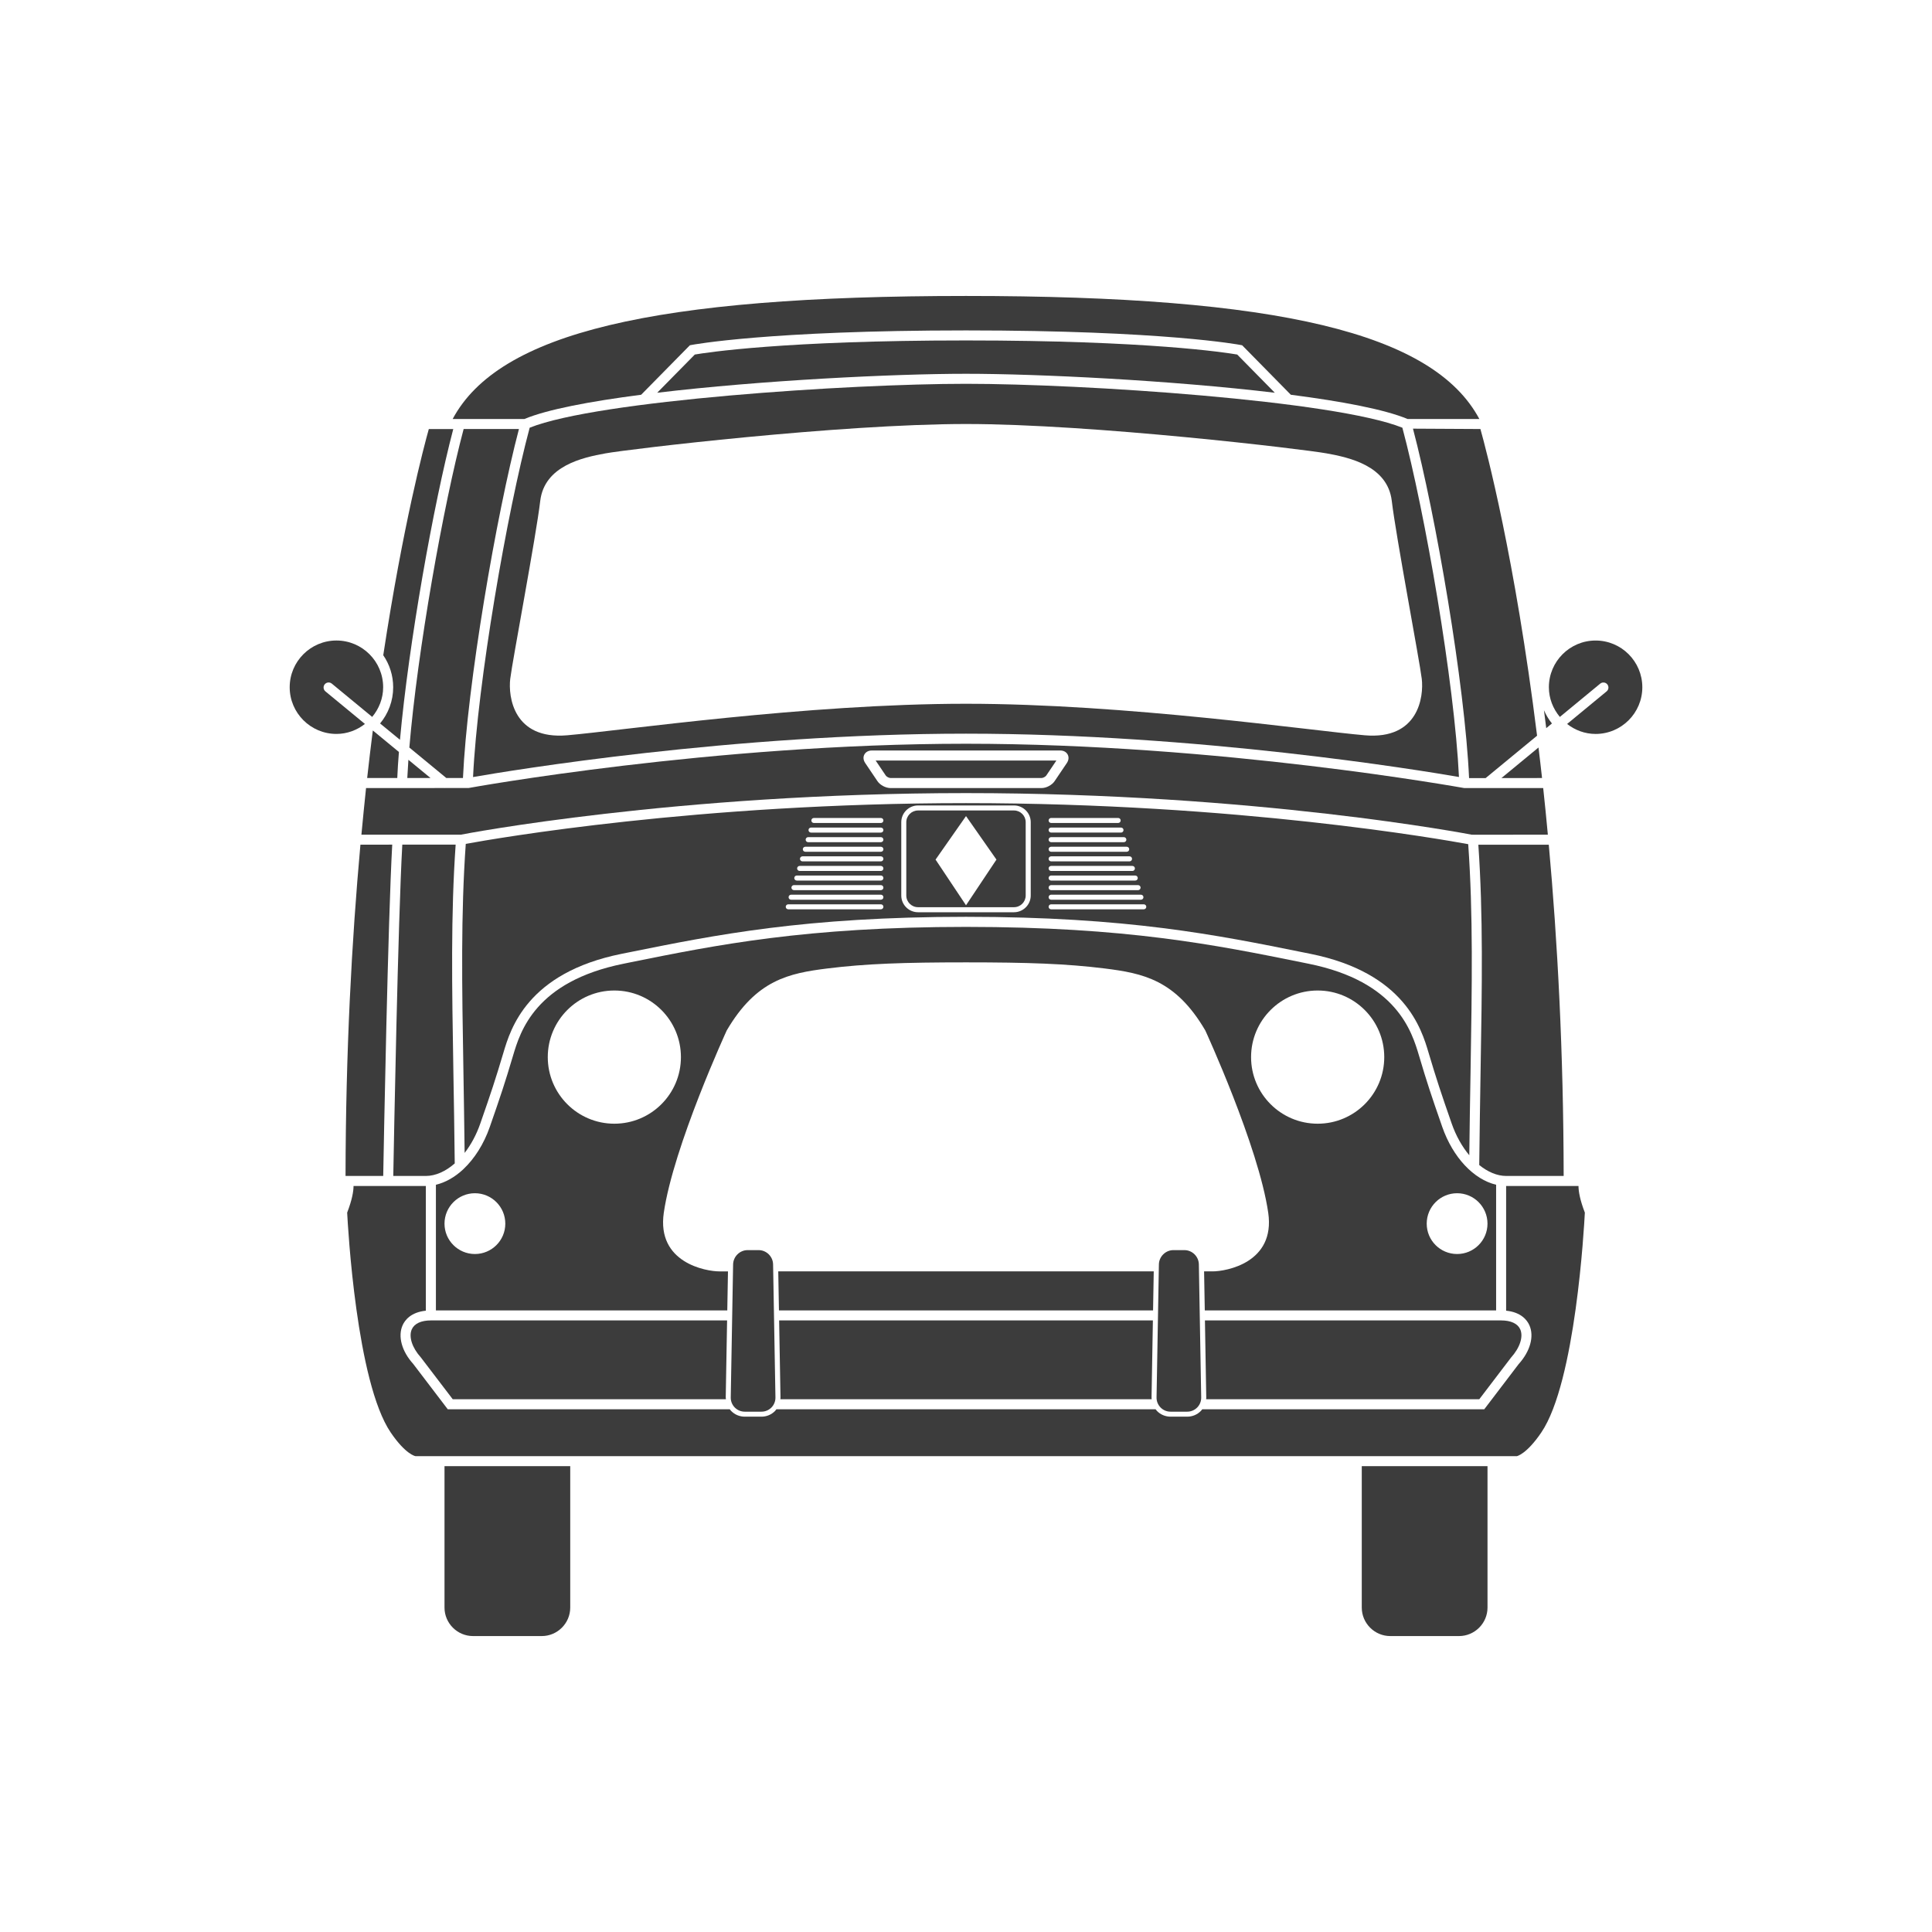
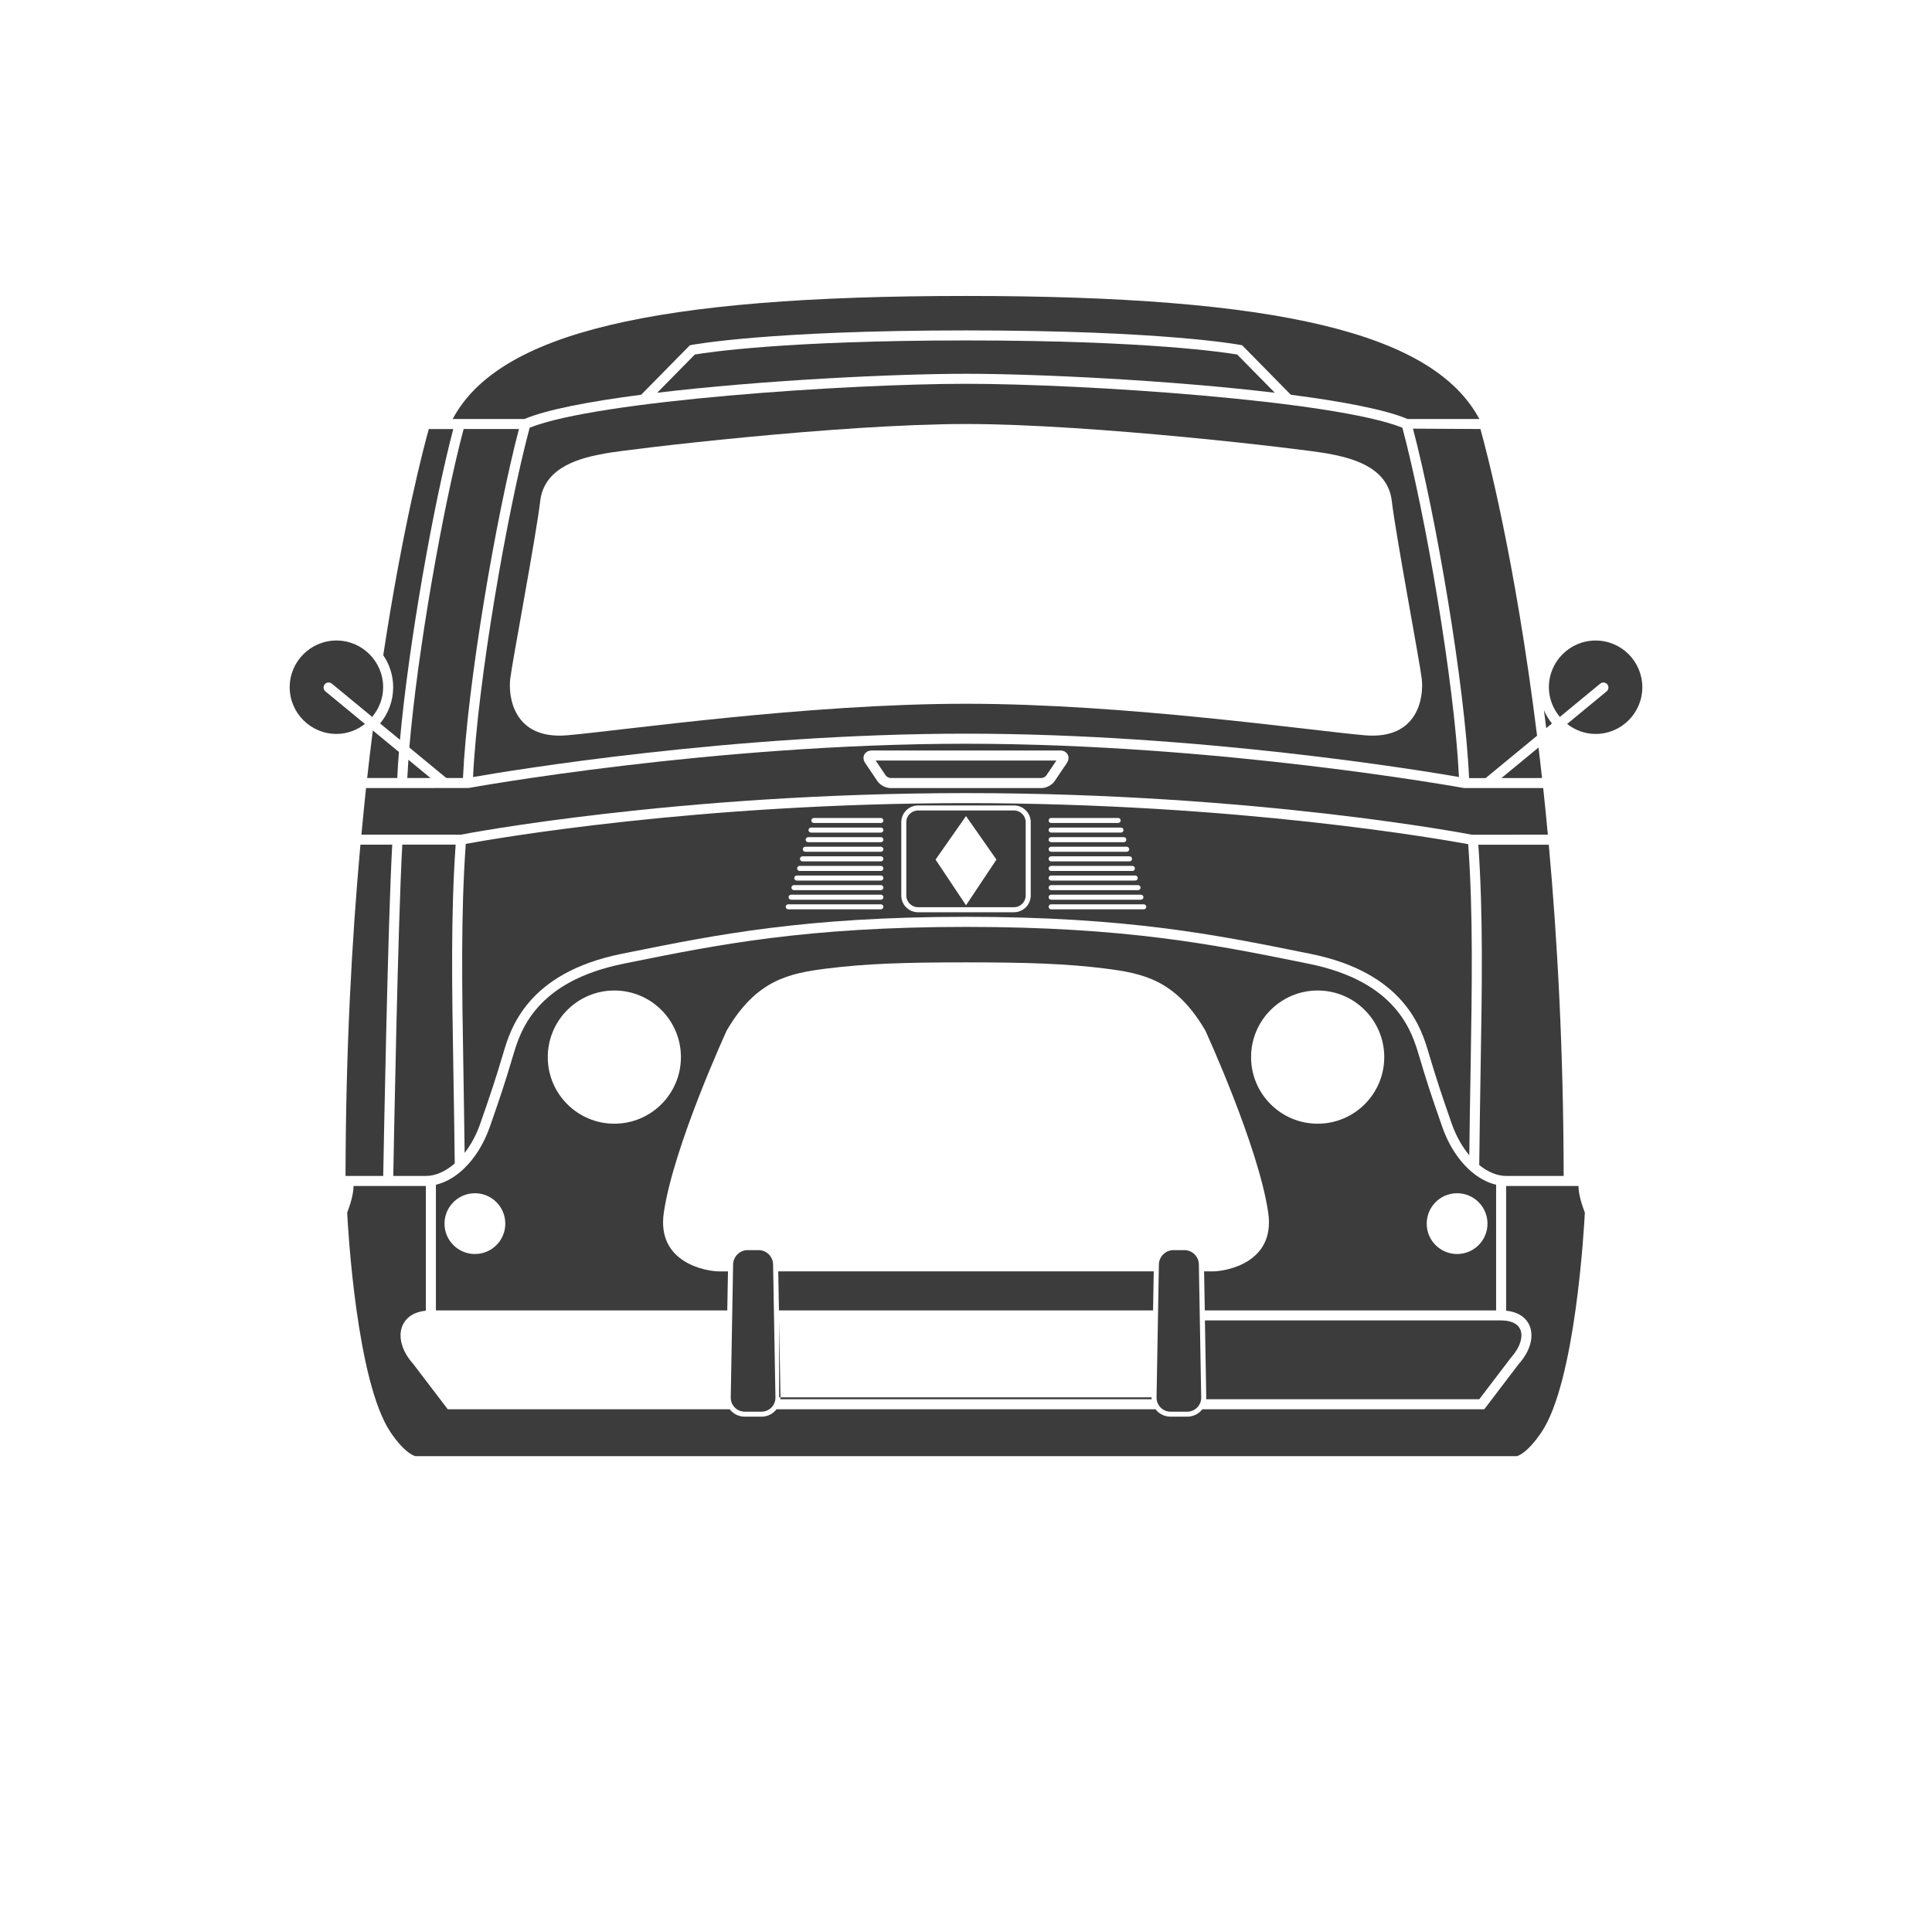
<svg xmlns="http://www.w3.org/2000/svg" version="1.1" id="Calque_1" x="0px" y="0px" width="141.732px" height="141.732px" viewBox="0 0 141.732 141.732" enable-background="new 0 0 141.732 141.732" xml:space="preserve">
  <g>
    <g>
      <path fill="#3C3C3C" d="M27.361,53.595c-0.004,0.003-0.01,0.008-0.013,0.01c-0.142,1.121-0.28,2.275-0.413,3.471h2.209    c0.026-0.597,0.066-1.239,0.121-1.911L27.361,53.595z" />
      <path fill="#3C3C3C" d="M38.472,30.737c1.672-0.699,4.809-1.293,8.563-1.778l3.574-3.63l0.109-0.021    c0.057-0.011,5.595-1.069,20.148-1.069c14.555,0,20.092,1.058,20.146,1.069l0.112,0.021l3.571,3.63    c3.756,0.485,6.891,1.079,8.564,1.778h5.266c-3.38-6.318-14.733-9.026-37.66-9.026s-34.277,2.708-37.658,9.026H38.472z" />
      <path fill="#3C3C3C" d="M34.703,57.005c2.678-0.469,19.042-3.183,36.164-3.183c17.009,0,33.271,2.679,36.163,3.178    c-0.331-6.947-2.495-19.446-4.152-25.623c-4.977-1.999-23.45-3.221-32.011-3.221s-27.033,1.222-32.01,3.221    C37.197,37.559,35.035,50.062,34.703,57.005z M44.416,33.26c1.67-0.305,17.15-2.155,26.451-2.155c9.3,0,24.783,1.85,26.452,2.155    c1.669,0.303,4.48,0.91,4.783,3.491s2.048,11.767,2.2,13.055c0.151,1.29-0.229,4.474-4.176,4.135    c-3.945-0.339-17.521-2.313-29.26-2.313c-11.74,0-25.313,1.975-29.26,2.313c-3.947,0.338-4.327-2.846-4.176-4.135    c0.153-1.288,1.898-10.473,2.201-13.055C39.937,34.17,42.744,33.563,44.416,33.26z" />
      <path fill="#3C3C3C" d="M93.52,28.812l-2.758-2.803c-0.835-0.143-6.536-1.034-19.896-1.034c-13.372,0-19.061,0.891-19.895,1.034    l-2.759,2.803c7.62-0.91,17.308-1.391,22.653-1.391C76.213,27.421,85.9,27.902,93.52,28.812z" />
      <path fill="#3C3C3C" d="M30.03,54.84l2.712,2.235h1.221c0.312-6.867,2.441-19.265,4.107-25.602h-4.057    C32.518,37.079,30.626,47.737,30.03,54.84z" />
      <path fill="#3C3C3C" d="M108.522,102.647l2.318-3.043c0.665-0.736,0.924-1.546,0.685-2.084c-0.188-0.42-0.685-0.653-1.401-0.653    H88.394l0.097,5.641c0.003,0.049-0.007,0.094-0.008,0.14H108.522z" />
      <path fill="#3C3C3C" d="M29.88,57.076h1.704l-1.624-1.337C29.927,56.202,29.9,56.651,29.88,57.076z" />
      <path fill="#3C3C3C" d="M108.986,57.081l3.774-3.11c-1.624-13.062-3.733-20.989-4.156-22.498l-4.948-0.027    c1.669,6.33,3.805,18.755,4.116,25.636L108.986,57.081z" />
      <path fill="#3C3C3C" d="M55.654,91.709h-0.81c-0.574,0-1.052,0.474-1.063,1.047l-0.173,9.759c-0.01,0.574,0.452,1.046,1.026,1.046    h1.228c0.574,0,1.036-0.472,1.025-1.046l-0.173-9.759C56.706,92.183,56.228,91.709,55.654,91.709z" />
-       <path fill="#3C3C3C" d="M57.157,96.867l0.1,5.641c0.002,0.049-0.007,0.094-0.012,0.14h27.244c-0.004-0.046-0.014-0.091-0.011-0.14    l0.098-5.641H57.157z" />
+       <path fill="#3C3C3C" d="M57.157,96.867l0.1,5.641c0.002,0.049-0.007,0.094-0.012,0.14h27.244c-0.004-0.046-0.014-0.091-0.011-0.14    H57.157z" />
      <polygon fill="#3C3C3C" points="84.639,93.269 70.867,93.269 57.093,93.269 57.144,96.132 84.589,96.132   " />
      <path fill="#3C3C3C" d="M88.951,93.269h-0.619l0.051,2.863h21.373v-9.219c-1.637-0.386-3.167-1.993-3.952-4.244    c-0.798-2.286-1.118-3.249-1.703-5.221c-0.526-1.765-1.618-5.442-8.108-6.749l-0.512-0.104    c-6.322-1.279-12.858-2.598-24.613-2.598c-11.754,0-18.291,1.32-24.615,2.598l-0.508,0.104c-6.49,1.307-7.583,4.984-8.109,6.749    c-0.586,1.972-0.905,2.935-1.703,5.221c-0.444,1.272-1.128,2.337-1.933,3.095c-0.004,0.005-0.007,0.01-0.013,0.015    c-0.615,0.572-1.301,0.967-2.008,1.135v9.219h21.375l0.051-2.863h-0.62c-1.007,0-4.618-0.636-4.089-4.298    c0.707-4.876,4.619-13.379,4.619-13.379c2.176-3.717,4.566-4.193,7.38-4.546c2.813-0.351,5.636-0.448,10.173-0.448    s7.36,0.098,10.173,0.448c2.812,0.353,5.202,0.829,7.38,4.546c0,0,3.912,8.503,4.618,13.379    C93.568,92.633,89.958,93.269,88.951,93.269z M106.894,87.536c1.231,0,2.229,0.999,2.229,2.232c0,1.229-0.998,2.227-2.229,2.227    c-1.233,0-2.23-0.997-2.23-2.227C104.664,88.535,105.661,87.536,106.894,87.536z M34.839,91.995c-1.23,0-2.23-0.997-2.23-2.227    c0-1.233,1-2.232,2.23-2.232c1.232,0,2.23,0.999,2.23,2.232C37.07,90.998,36.072,91.995,34.839,91.995z M45.068,82.435    c-2.695,0-4.883-2.188-4.883-4.884c0-2.698,2.188-4.887,4.883-4.887c2.699,0,4.885,2.188,4.885,4.887    C49.953,80.246,47.767,82.435,45.068,82.435z M91.779,77.551c0-2.698,2.188-4.887,4.887-4.887c2.694,0,4.883,2.188,4.883,4.887    c0,2.695-2.188,4.884-4.883,4.884C93.966,82.435,91.779,80.246,91.779,77.551z" />
      <path fill="#3C3C3C" d="M65.328,57.076h11.078c0.109,0,0.287-0.093,0.348-0.182l0.743-1.101H64.238l0.742,1.101    C65.041,56.983,65.218,57.076,65.328,57.076z" />
-       <path fill="#3C3C3C" d="M31.609,96.867c-0.715,0-1.214,0.233-1.4,0.653c-0.238,0.538,0.021,1.348,0.665,2.062l2.338,3.065h20.042    c-0.006-0.046-0.014-0.091-0.014-0.14l0.1-5.641H31.609z" />
      <path fill="#3C3C3C" d="M70.867,58.182c21.28,0,36.961,3.024,37.119,3.055h0.021c0.01-0.002,0.015-0.005,0.024-0.006    c0.021-0.001,0.04,0.004,0.062,0.006l5.458-0.006c-0.109-1.167-0.221-2.313-0.342-3.418h-5.784    c-0.246-0.037-17.961-3.252-36.558-3.252c-18.601,0-36.313,3.215-36.489,3.247l-1.746,0.001c-0.007,0.001-0.015,0.004-0.022,0.004    s-0.018-0.003-0.025-0.004l-5.732,0.004c-0.117,1.105-0.23,2.25-0.34,3.418h7.308C33.906,61.207,49.587,58.182,70.867,58.182z     M63.409,55.353c0.101-0.188,0.302-0.297,0.552-0.297h13.813c0.25,0,0.45,0.108,0.552,0.297c0.099,0.189,0.077,0.417-0.063,0.624    l-0.897,1.329c-0.196,0.29-0.608,0.506-0.958,0.506H65.328c-0.352,0-0.764-0.217-0.959-0.507l-0.896-1.328    C63.332,55.768,63.309,55.542,63.409,55.353z" />
      <path fill="#3C3C3C" d="M25.349,86.269h2.764c0.047-2.58,0.345-18.63,0.661-24.306l-2.333,0.003    C25.801,69.021,25.362,77.166,25.349,86.269z" />
      <path fill="#3C3C3C" d="M86.889,91.709h-0.81c-0.572,0-1.052,0.474-1.062,1.047l-0.172,9.759c-0.01,0.574,0.451,1.046,1.023,1.046    h1.23c0.572,0,1.034-0.472,1.023-1.046l-0.172-9.759C87.942,92.183,87.464,91.709,86.889,91.709z" />
      <path fill="#3C3C3C" d="M117.054,46.989c-1.89,0-3.428,1.536-3.428,3.427c0,0.832,0.311,1.583,0.805,2.178l2.961-2.442    c0.157-0.13,0.39-0.106,0.519,0.05c0.129,0.158,0.107,0.39-0.051,0.519l-2.897,2.389c0.58,0.453,1.301,0.732,2.092,0.732    c1.891,0,3.426-1.536,3.426-3.425C120.48,48.524,118.945,46.989,117.054,46.989z" />
      <path fill="#3C3C3C" d="M34.169,61.907c-0.364,5.155-0.281,10.296-0.171,16.772c0.03,1.846,0.063,3.809,0.087,5.9    c0.463-0.598,0.86-1.325,1.149-2.154c0.793-2.273,1.111-3.231,1.694-5.187c0.521-1.757,1.744-5.869,8.669-7.264l0.509-0.102    c6.357-1.285,12.933-2.614,24.76-2.614s18.4,1.329,24.761,2.614l0.509,0.102c6.923,1.395,8.148,5.507,8.668,7.264    c0.583,1.955,0.9,2.913,1.693,5.187c0.319,0.914,0.769,1.7,1.291,2.325c0.025-2.155,0.058-4.175,0.092-6.071    c0.107-6.467,0.192-11.604-0.171-16.75c-1.895-0.348-16.895-3.012-36.843-3.012C51.188,58.918,36.33,61.511,34.169,61.907z     M64.623,66.707h-6.797c-0.102,0-0.184-0.081-0.184-0.184c0-0.1,0.082-0.183,0.184-0.183h6.797c0.101,0,0.184,0.083,0.184,0.183    C64.806,66.626,64.723,66.707,64.623,66.707z M64.623,66.004h-6.588c-0.103,0-0.184-0.082-0.184-0.184    c0-0.102,0.081-0.185,0.184-0.185h6.588c0.101,0,0.184,0.083,0.184,0.185C64.806,65.922,64.723,66.004,64.623,66.004z     M64.623,65.301h-6.379c-0.102,0-0.185-0.083-0.185-0.186c0-0.102,0.083-0.184,0.185-0.184h6.379c0.101,0,0.184,0.083,0.184,0.184    C64.806,65.219,64.723,65.301,64.623,65.301z M64.623,64.598h-6.17c-0.102,0-0.184-0.083-0.184-0.185    c0-0.102,0.082-0.185,0.184-0.185h6.17c0.101,0,0.184,0.083,0.184,0.185C64.806,64.516,64.723,64.598,64.623,64.598z     M64.623,63.894h-5.962c-0.101,0-0.184-0.083-0.184-0.184c0-0.102,0.083-0.186,0.184-0.186h5.962c0.101,0,0.184,0.084,0.184,0.186    C64.806,63.811,64.723,63.894,64.623,63.894z M64.623,63.19h-5.752c-0.104,0-0.185-0.083-0.185-0.184    c0-0.103,0.081-0.185,0.185-0.185h5.752c0.101,0,0.184,0.082,0.184,0.185C64.806,63.106,64.723,63.19,64.623,63.19z     M64.623,62.486H59.08c-0.104,0-0.186-0.083-0.186-0.184s0.082-0.185,0.186-0.185h5.543c0.101,0,0.184,0.084,0.184,0.185    S64.723,62.486,64.623,62.486z M64.623,61.783h-5.335c-0.103,0-0.184-0.083-0.184-0.184c0-0.103,0.081-0.186,0.184-0.186h5.335    c0.101,0,0.184,0.083,0.184,0.186C64.806,61.699,64.723,61.783,64.623,61.783z M64.623,61.079h-5.126    c-0.103,0-0.184-0.083-0.184-0.185c0-0.101,0.081-0.183,0.184-0.183h5.126c0.101,0,0.184,0.083,0.184,0.183    C64.806,60.996,64.723,61.079,64.623,61.079z M64.623,60.375h-4.918c-0.102,0-0.184-0.083-0.184-0.184    c0-0.101,0.082-0.184,0.184-0.184h4.918c0.101,0,0.184,0.083,0.184,0.184C64.806,60.292,64.723,60.375,64.623,60.375z     M77.112,60.006h4.916c0.103,0,0.185,0.083,0.185,0.184c0,0.102-0.082,0.184-0.185,0.184h-4.916c-0.103,0-0.185-0.083-0.185-0.184    C76.927,60.09,77.009,60.006,77.112,60.006z M77.112,60.71h5.126c0.101,0,0.183,0.083,0.183,0.183    c0,0.103-0.082,0.185-0.183,0.185h-5.126c-0.103,0-0.185-0.083-0.185-0.185C76.927,60.793,77.009,60.71,77.112,60.71z     M77.112,61.413h5.334c0.103,0,0.184,0.083,0.184,0.186c0,0.101-0.081,0.184-0.184,0.184h-5.334c-0.103,0-0.185-0.083-0.185-0.184    C76.927,61.496,77.009,61.413,77.112,61.413z M77.112,62.117h5.543c0.102,0,0.186,0.084,0.186,0.185s-0.084,0.184-0.186,0.184    h-5.543c-0.103,0-0.185-0.083-0.185-0.184S77.009,62.117,77.112,62.117z M77.112,62.821h5.752c0.103,0,0.183,0.082,0.183,0.185    c0,0.101-0.08,0.184-0.183,0.184h-5.752c-0.103,0-0.185-0.083-0.185-0.184C76.927,62.903,77.009,62.821,77.112,62.821z     M77.112,63.524h5.96c0.103,0,0.185,0.084,0.185,0.186c0,0.101-0.082,0.184-0.185,0.184h-5.96c-0.103,0-0.185-0.083-0.185-0.184    C76.927,63.608,77.009,63.524,77.112,63.524z M77.112,64.229h6.169c0.104,0,0.185,0.083,0.185,0.185    c0,0.103-0.08,0.185-0.185,0.185h-6.169c-0.103,0-0.185-0.083-0.185-0.185C76.927,64.311,77.009,64.229,77.112,64.229z     M77.112,64.932h6.378c0.102,0,0.184,0.083,0.184,0.184c0,0.103-0.082,0.186-0.184,0.186h-6.378c-0.103,0-0.185-0.083-0.185-0.186    C76.927,65.014,77.009,64.932,77.112,64.932z M77.112,65.635h6.585c0.103,0,0.187,0.083,0.187,0.185    c0,0.102-0.084,0.184-0.187,0.184h-6.585c-0.103,0-0.185-0.082-0.185-0.184C76.927,65.718,77.009,65.635,77.112,65.635z     M77.112,66.34h6.796c0.103,0,0.184,0.083,0.184,0.183c0,0.103-0.081,0.184-0.184,0.184h-6.796c-0.103,0-0.185-0.081-0.185-0.184    C76.927,66.423,77.009,66.34,77.112,66.34z M75.615,60.316v5.378c0,0.677-0.553,1.228-1.229,1.228h-7.039    c-0.678,0-1.229-0.55-1.229-1.228v-5.378c0-0.676,0.551-1.228,1.229-1.228h7.039C75.062,59.088,75.615,59.64,75.615,60.316z" />
      <path fill="#3C3C3C" d="M24.68,53.841c0.79,0,1.51-0.279,2.091-0.732l-2.898-2.389c-0.157-0.129-0.18-0.361-0.051-0.519    c0.13-0.156,0.361-0.18,0.52-0.05l2.962,2.442c0.493-0.594,0.804-1.346,0.804-2.178c0-1.891-1.537-3.427-3.427-3.427    s-3.429,1.536-3.429,3.427C21.251,52.305,22.791,53.841,24.68,53.841z" />
      <path fill="#3C3C3C" d="M113.07,105.087c2.513-3.697,3.141-15.08,3.195-16.129c-0.365-0.948-0.466-1.565-0.466-1.955h-5.296    c-0.004,0-0.007-0.003-0.013-0.003v9.153c1.104,0.111,1.543,0.699,1.706,1.066c0.364,0.817,0.063,1.911-0.79,2.856l-2.52,3.309    H88.196c-0.032,0.043-0.064,0.089-0.104,0.127c-0.262,0.268-0.617,0.416-0.992,0.416h-1.23c-0.375,0-0.729-0.148-0.993-0.416    c-0.038-0.038-0.066-0.084-0.103-0.127H56.958c-0.033,0.043-0.063,0.087-0.101,0.126c-0.265,0.269-0.618,0.417-0.995,0.417h-1.228    c-0.377,0-0.731-0.148-0.995-0.417c-0.039-0.039-0.068-0.083-0.102-0.126H32.847l-2.539-3.333    c-0.832-0.921-1.136-2.015-0.772-2.832c0.163-0.367,0.603-0.955,1.704-1.066V87c-0.003,0-0.006,0.003-0.01,0.003h-5.294    c-0.002,0.388-0.102,1.005-0.468,1.955c0.054,1.049,0.682,12.432,3.194,16.129c1.103,1.623,1.81,1.736,1.817,1.736h80.807    C111.269,106.822,111.973,106.704,113.07,105.087z" />
      <path fill="#3C3C3C" d="M33.36,85.349c-0.026-2.382-0.063-4.589-0.099-6.657c-0.108-6.452-0.193-11.578,0.166-16.732l-3.914,0.003    c-0.316,5.61-0.615,21.68-0.662,24.306h2.379C31.964,86.269,32.699,85.926,33.36,85.349z" />
      <path fill="#3C3C3C" d="M114.711,86.269c-0.013-9.103-0.452-17.247-1.092-24.301h-5.168c0.356,5.15,0.273,10.275,0.163,16.724    c-0.033,2.104-0.071,4.348-0.097,6.776c0.623,0.501,1.303,0.801,1.985,0.801H114.711z" />
      <path fill="#3C3C3C" d="M28.116,48.068c0.458,0.669,0.728,1.478,0.728,2.348c0,1.009-0.361,1.935-0.961,2.657l1.459,1.199    c0.639-7.061,2.451-17.251,3.91-22.798h-1.794C31.103,32.738,29.563,38.532,28.116,48.068z" />
      <path fill="#3C3C3C" d="M110.144,57.08l2.981-0.004c-0.082-0.763-0.172-1.505-0.26-2.239L110.144,57.08z" />
      <path fill="#3C3C3C" d="M113.432,53.417l0.419-0.344c-0.241-0.293-0.432-0.622-0.586-0.971    C113.321,52.531,113.375,52.977,113.432,53.417z" />
      <path fill="#3C3C3C" d="M66.486,60.316v5.378c0,0.475,0.389,0.858,0.861,0.858h7.039c0.474,0,0.859-0.384,0.859-0.858v-5.378    c0-0.474-0.386-0.859-0.859-0.859h-7.039C66.875,59.457,66.486,59.842,66.486,60.316z M70.863,59.874h0.008l2.229,3.186    l-2.229,3.345h-0.008l-2.23-3.345L70.863,59.874z" />
    </g>
-     <path fill="#3C3C3C" d="M32.609,117.933c0,1.149,0.941,2.089,2.09,2.089h5.046c1.147,0,2.087-0.939,2.087-2.089v-10.374h-9.223   V117.933z" />
-     <path fill="#3C3C3C" d="M99.9,107.559v10.374c0,1.149,0.941,2.089,2.089,2.089h5.045c1.149,0,2.09-0.939,2.09-2.089v-10.374H99.9z" />
  </g>
</svg>